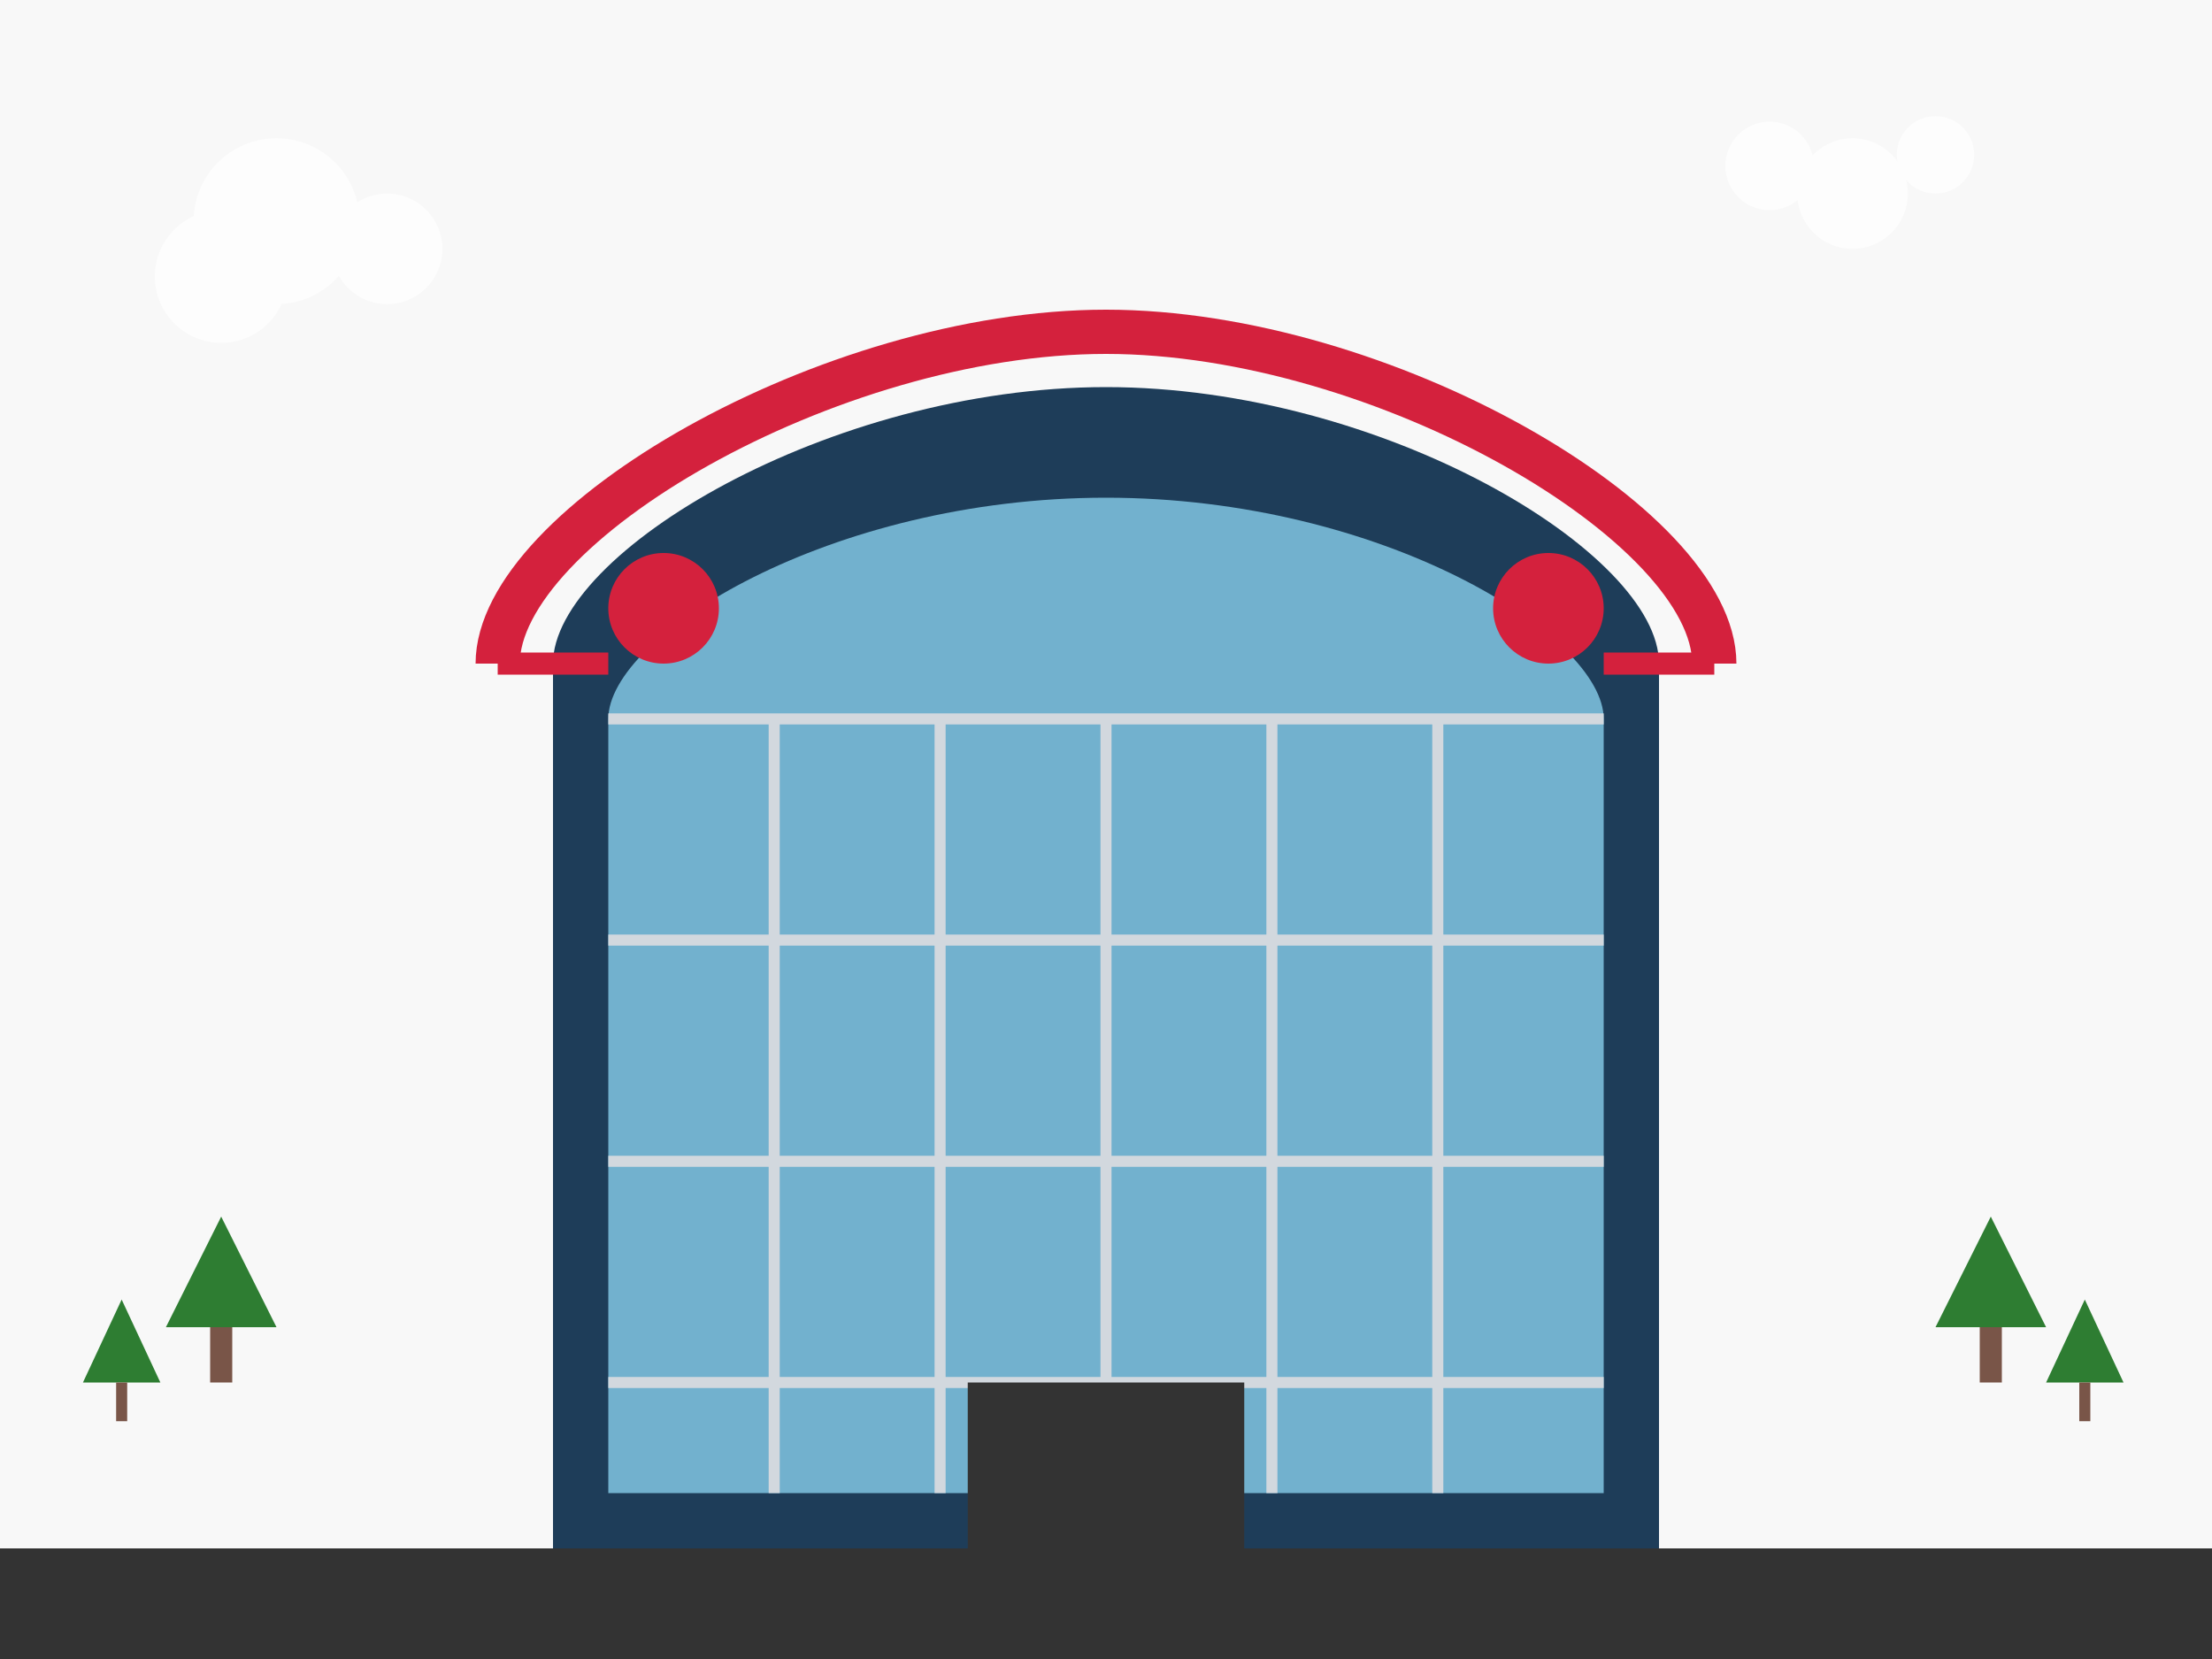
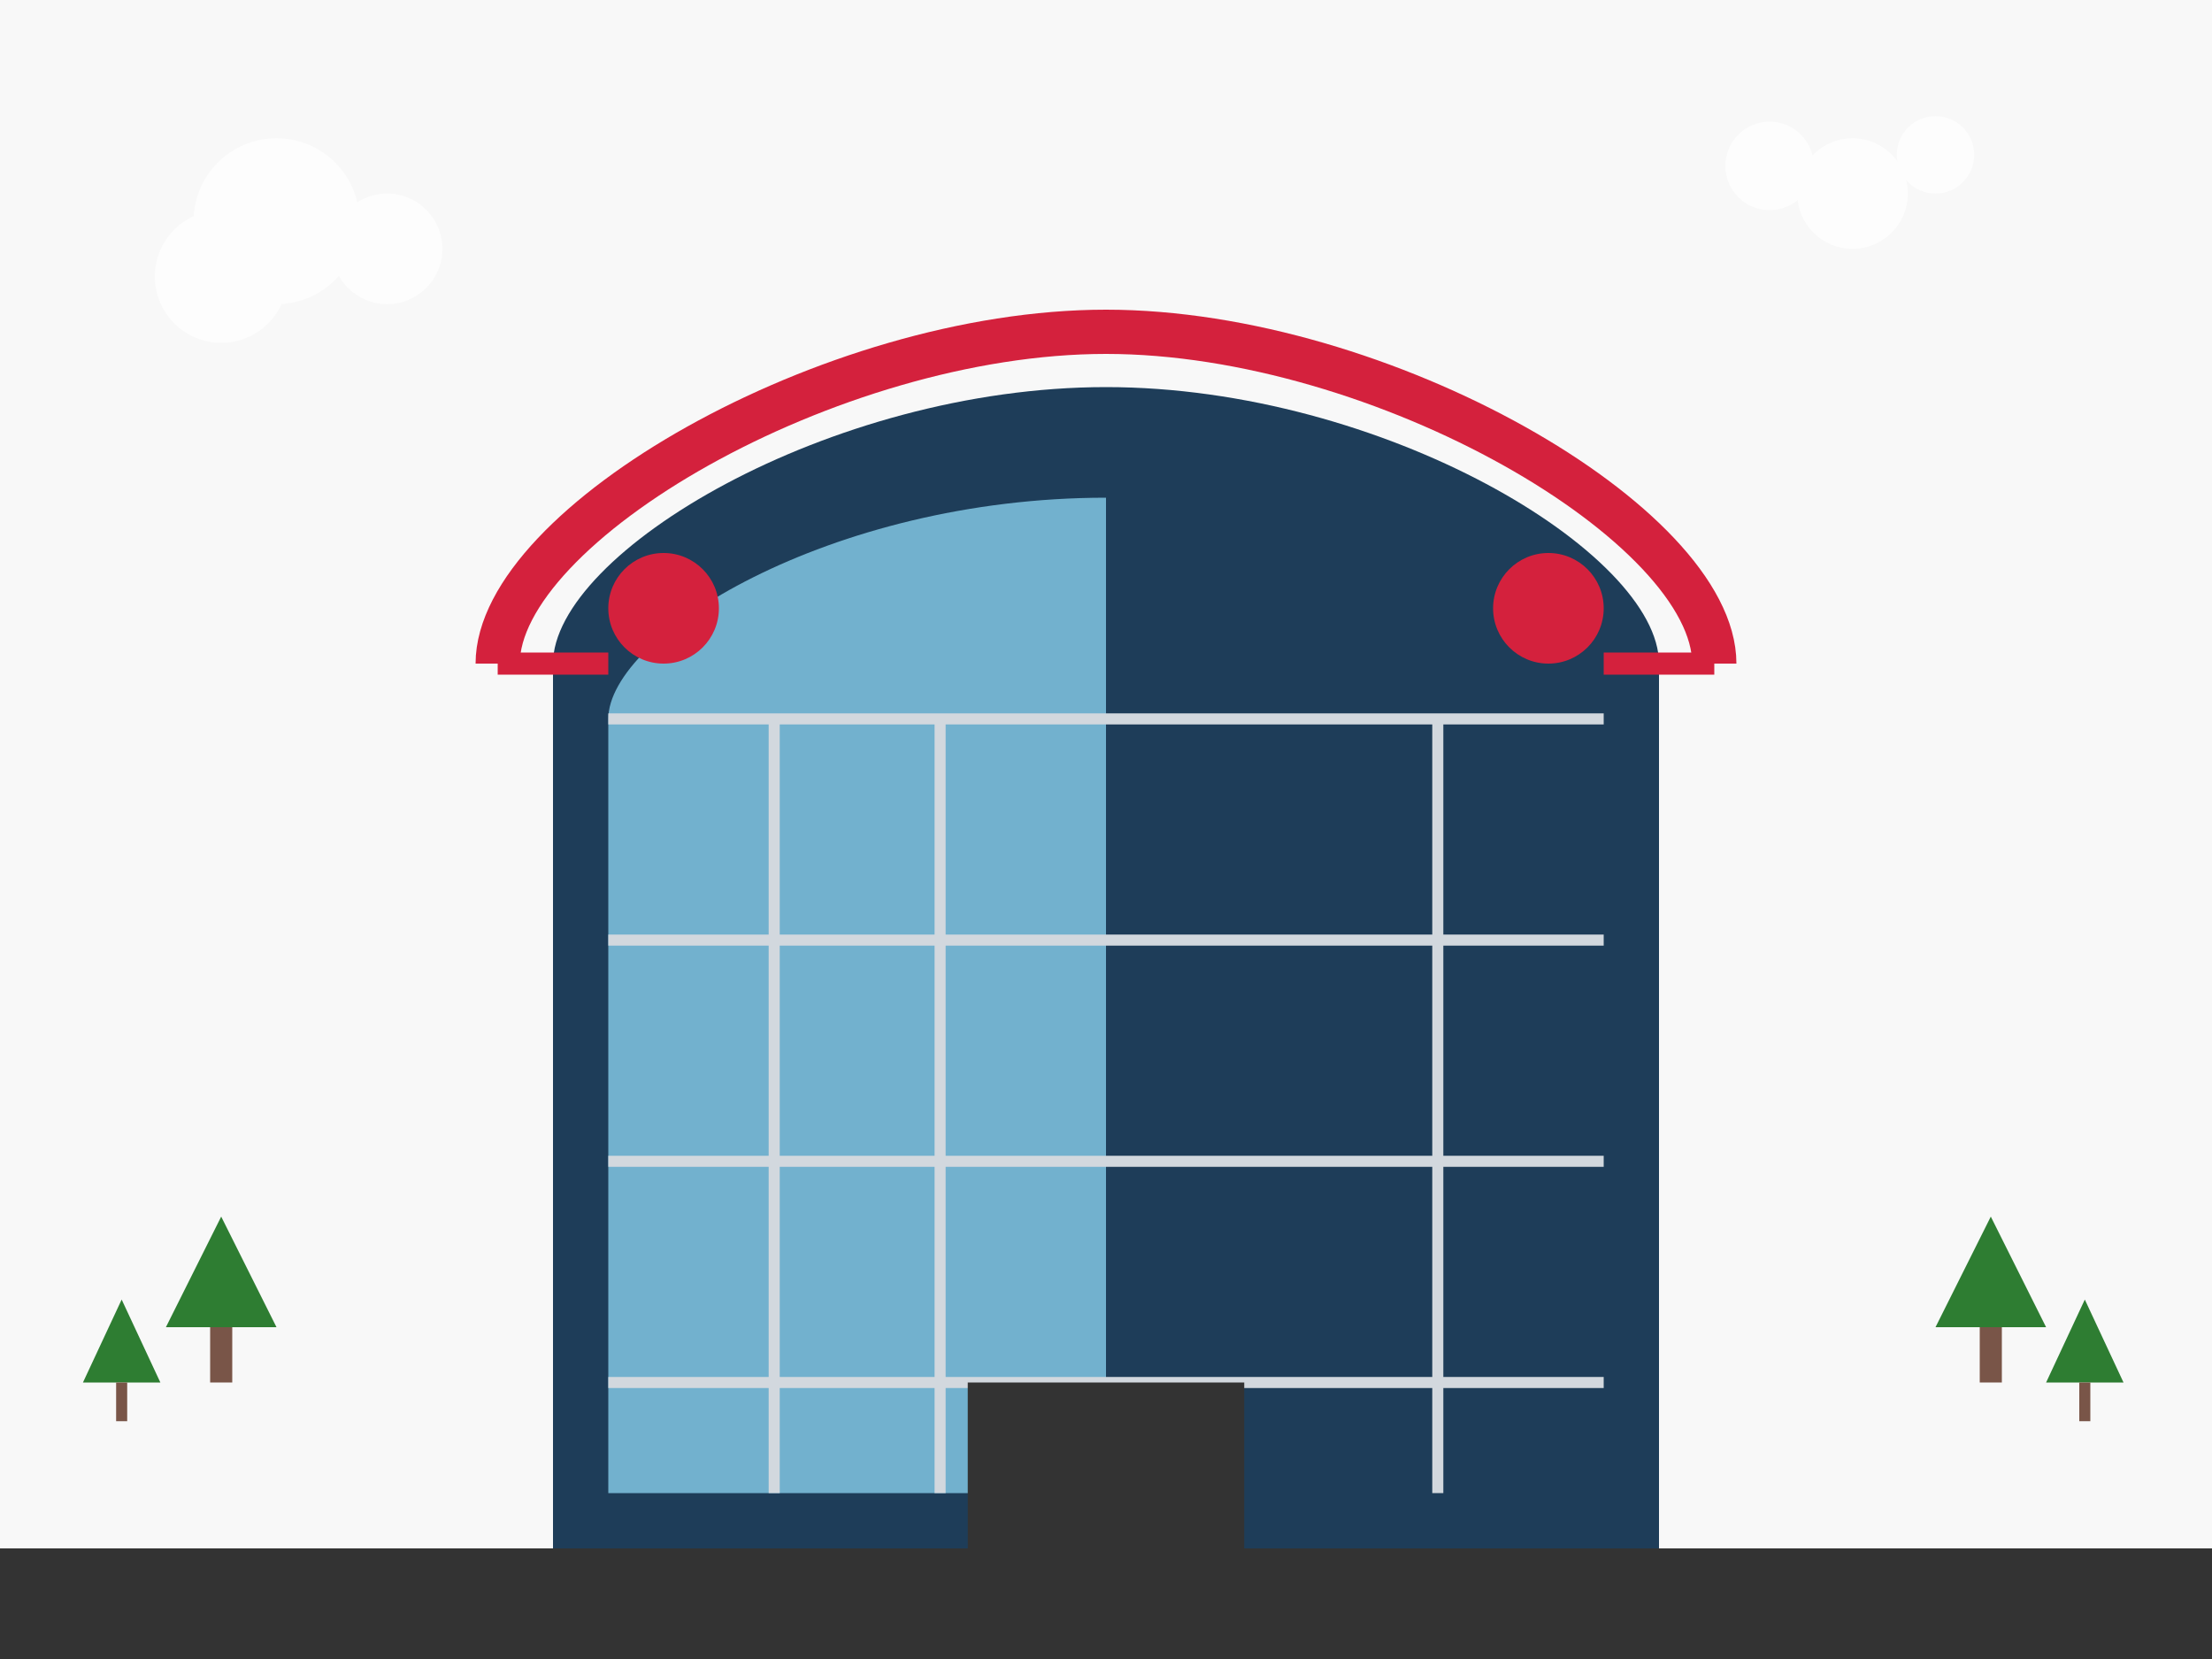
<svg xmlns="http://www.w3.org/2000/svg" width="400" height="300" viewBox="0 0 400 300" fill="none">
  <rect width="400" height="300" fill="#f8f8f8" />
  <g transform="translate(50, 20)">
    <path d="M50 260H250V100C250 80 200 50 150 50C100 50 50 80 50 100V260Z" fill="#1e3d59" />
    <g opacity="0.8">
-       <path d="M60 250V110C60 95 100 70 150 70C200 70 240 95 240 110V250H60Z" fill="#87CEEB" />
+       <path d="M60 250V110C60 95 100 70 150 70V250H60Z" fill="#87CEEB" />
      <path d="M60 110H240" stroke="white" stroke-width="2" />
      <path d="M60 150H240" stroke="white" stroke-width="2" />
      <path d="M60 190H240" stroke="white" stroke-width="2" />
      <path d="M60 230H240" stroke="white" stroke-width="2" />
      <path d="M90 110V250" stroke="white" stroke-width="2" />
      <path d="M120 110V250" stroke="white" stroke-width="2" />
-       <path d="M150 110V250" stroke="white" stroke-width="2" />
-       <path d="M180 110V250" stroke="white" stroke-width="2" />
      <path d="M210 110V250" stroke="white" stroke-width="2" />
    </g>
    <path d="M40 100C40 75 100 40 150 40C200 40 260 75 260 100" stroke="#d4213d" stroke-width="8" fill="none" />
    <rect x="125" y="230" width="50" height="30" fill="#333333" />
    <rect x="115" y="260" width="70" height="5" fill="#555555" />
    <rect x="110" y="265" width="80" height="5" fill="#666666" />
    <rect x="105" y="270" width="90" height="5" fill="#777777" />
    <circle cx="70" cy="90" r="10" fill="#d4213d" />
    <circle cx="230" cy="90" r="10" fill="#d4213d" />
    <path d="M40 100H60" stroke="#d4213d" stroke-width="4" />
    <path d="M240 100H260" stroke="#d4213d" stroke-width="4" />
  </g>
  <g transform="translate(0, 280)">
    <rect width="400" height="20" fill="#333333" />
    <g transform="translate(30, -40)">
      <path d="M0 0L10 -20L20 0H0Z" fill="#2E7D32" />
      <rect x="8" y="0" width="4" height="10" fill="#795548" />
    </g>
    <g transform="translate(350, -40)">
      <path d="M0 0L10 -20L20 0H0Z" fill="#2E7D32" />
      <rect x="8" y="0" width="4" height="10" fill="#795548" />
    </g>
    <g transform="translate(15, -30)">
      <path d="M0 0L7 -15L14 0H0Z" fill="#2E7D32" />
      <rect x="6" y="0" width="2" height="7" fill="#795548" />
    </g>
    <g transform="translate(370, -30)">
      <path d="M0 0L7 -15L14 0H0Z" fill="#2E7D32" />
      <rect x="6" y="0" width="2" height="7" fill="#795548" />
    </g>
  </g>
  <g opacity="0.7">
    <circle cx="50" cy="40" r="15" fill="#FFFFFF" />
    <circle cx="70" cy="45" r="10" fill="#FFFFFF" />
    <circle cx="40" cy="50" r="12" fill="#FFFFFF" />
    <circle cx="320" cy="30" r="8" fill="#FFFFFF" />
    <circle cx="335" cy="35" r="10" fill="#FFFFFF" />
    <circle cx="350" cy="28" r="7" fill="#FFFFFF" />
  </g>
</svg>